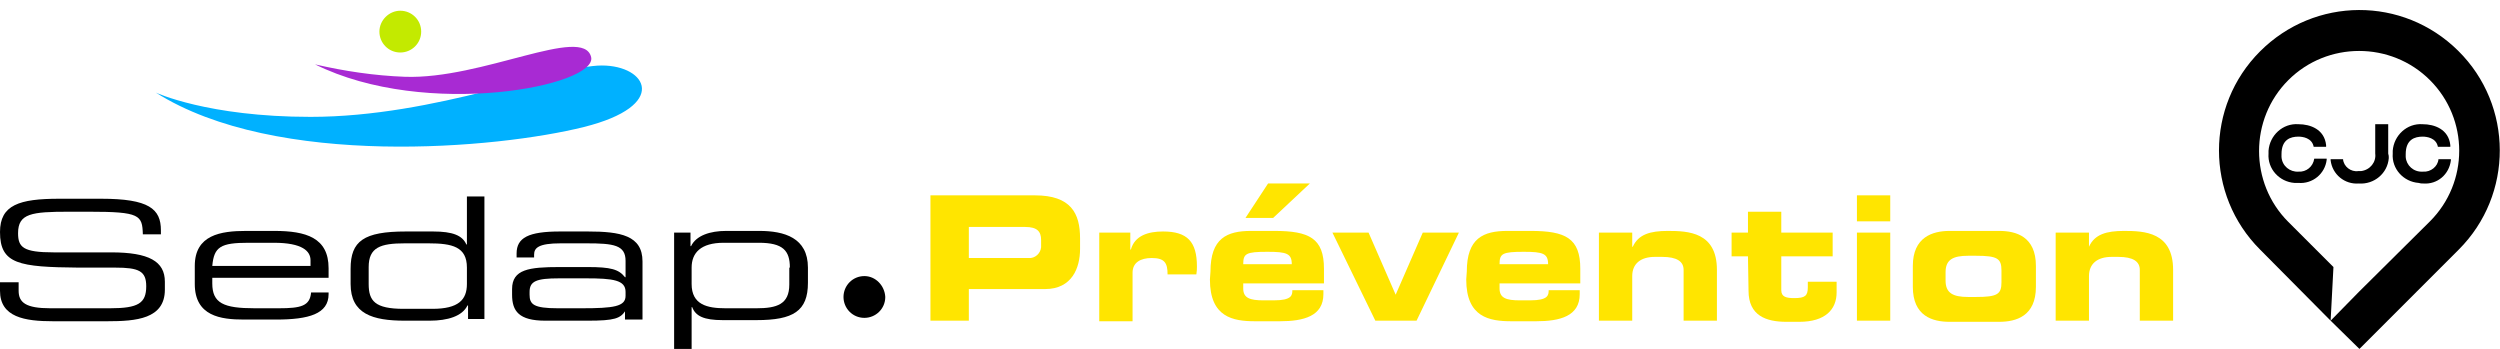
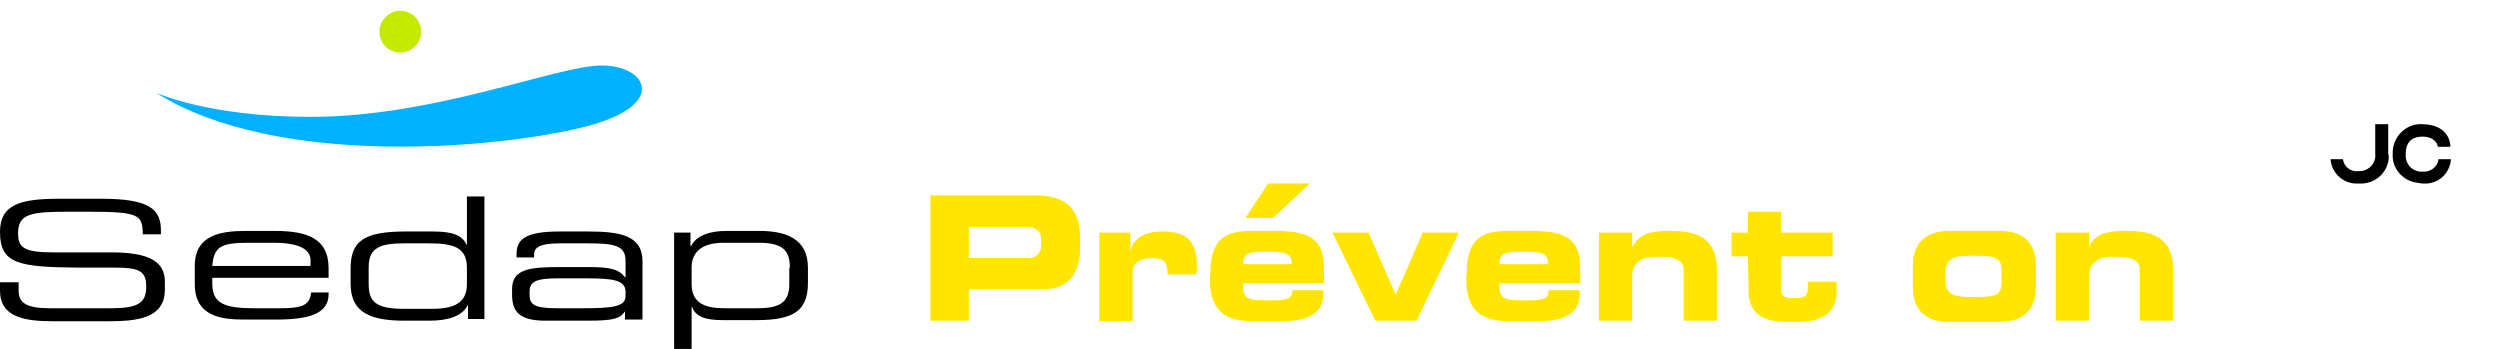
<svg xmlns="http://www.w3.org/2000/svg" version="1.1" id="Calque_1" x="0px" y="0px" viewBox="0 0 442.8 61.8" style="enable-background:new 0 0 442.8 61.8;" xml:space="preserve">
  <style type="text/css">
	.st0{fill:#C3EA00;}
	.st1{fill:#00B1FF;}
	.st2{fill:#A82AD3;}
	.st3{fill:#FFE500;}
</style>
  <g id="Calque_2_00000127009665987245252380000002937480528489024444_">
    <g id="Calque_1-2">
      <path class="st0" d="M74.6,5.6c0,2.1-1.7,3.7-3.7,3.7c-2.1,0-3.7-1.7-3.7-3.7s1.7-3.7,3.7-3.7c0,0,0,0,0,0    C72.9,1.9,74.6,3.5,74.6,5.6L74.6,5.6" />
      <path class="st1" d="M27.6,16.4c0,0,9.2,4.3,27.4,4.3c22.2,0,43.6-9.1,51.6-9.1s12,7.1-3.2,10.9S48.9,29.9,27.6,16.4" />
      <path d="M0,50h3.3v1.5c0,2.1,1.3,3.1,5.6,3.1h10.6c5,0,6.4-0.9,6.4-3.9c0-2.7-1.3-3.3-5.5-3.3h-6.5C3.4,47.3,0,46.8,0,41.1    c0-4.8,3.4-5.9,10.5-5.9h7.4c8.5,0,10.6,1.8,10.6,5.6v0.7h-3.2c-0.1-3.4-0.5-4-9.5-4h-3.6c-6.6,0-9,0.3-9,3.8    c0,2.5,0.9,3.4,6.3,3.4h10.2c6.7,0,9.5,1.6,9.5,5.2v1.4c0,5.2-5.1,5.6-10.2,5.6H9.4c-5,0-9.4-0.7-9.4-5.4L0,50z" />
      <path d="M34.5,47.1c0-5.5,4.6-6.2,9.1-6.2h5c5.6,0,9.6,1.2,9.6,6.6v1.7H37.6v1c0,3.5,2,4.4,7.5,4.4h4.3c3.9,0,5.5-0.4,5.7-2.8h3.1    v0.3c0,3.5-3.5,4.5-9.3,4.5h-5.7c-4.1,0-8.7-0.6-8.7-6.3L34.5,47.1z M55,46.1c0-1.6-1.4-3.1-6.5-3.1H44c-4.9,0-6.1,0.7-6.4,4.1H55    L55,46.1z" />
      <path d="M85.8,56.5h-2.9v-2.4h-0.1c-0.9,1.9-3.5,2.7-6.7,2.7h-4.4c-5.7,0-9.6-1.2-9.6-6.5v-2.7c0-4.9,2.3-6.6,9.8-6.6h4.8    c3.5,0,5.2,0.7,5.9,2.3h0.1v-8.5h3.1L85.8,56.5z M65.3,50.3c0,3,1.1,4.4,6.2,4.4h5.1c4.6,0,6.1-1.6,6.1-4.4v-2.9    c0-3.7-2.6-4.3-6.8-4.3h-4.2c-4.3,0-6.4,0.7-6.4,4.2L65.3,50.3z" />
      <path d="M110.8,55L110.8,55c-0.9,1.4-1.9,1.8-6.7,1.8h-7.5c-4.7,0-5.9-1.7-5.9-4.6v-1c0-3.5,3-3.9,8.4-3.9h5    c4.1,0,5.5,0.4,6.6,1.8h0.1v-2.9c0-2.8-2.1-3.1-6.9-3.1h-4.6c-3.9,0-4.7,0.8-4.7,2v0.5h-3.1v-0.7c0-2.8,2.1-3.9,7.7-3.9h4.9    c5.8,0,9.7,0.7,9.7,5.3v10.3h-3.1V55z M110.8,51.7c0-2.1-2.2-2.4-7-2.4H99c-4,0-5.2,0.5-5.2,2.4v0.5c0,1.7,0.7,2.4,5,2.4h4.2    c5.7,0,7.8-0.3,7.8-2.2L110.8,51.7z" />
      <path d="M119.4,41.2h2.9v2.4h0.1c0.9-1.9,3.4-2.7,6.2-2.7h5.9c4.4,0,8.6,1.2,8.6,6.5v2.7c0,5-2.6,6.6-9.1,6.6h-6    c-3.3,0-4.8-0.7-5.4-2.3h-0.1v7.4h-3.1L119.4,41.2z M139.9,47.4c0-3-1.2-4.4-5.5-4.4h-6.2c-4.1,0-5.7,1.8-5.7,4.4v2.9    c0,3.7,2.8,4.3,6,4.3h5.5c3.6,0,5.8-0.7,5.8-4.2V47.4z" />
-       <path class="st2" d="M55.8,11.4c5.2,1.2,10.5,2,15.9,2.2c13.7,0.5,31.6-9.2,33-3.5C105.9,15.2,75.5,21.2,55.8,11.4" />
    </g>
  </g>
  <path d="M429.2,32.5c2.5,0.2,4.6-1.6,4.9-4.1v-0.2h-2.2c-0.1,1.3-1.4,2.3-2.7,2.2c0,0-0.1,0-0.1,0c-1.6,0.1-2.9-1.1-3-2.6  c0-0.2,0-0.3,0-0.5c0-2.6,1.6-3.1,3-3.1c0.7,0,2.4,0.2,2.7,1.8V26h2.2v-0.3c-0.3-2.8-2.8-3.7-4.9-3.7c-2.8-0.2-5.1,2-5.3,4.7  c0,0.2,0,0.3,0,0.5c-0.2,2.7,1.9,5,4.6,5.2C428.7,32.5,428.9,32.5,429.2,32.5" />
  <path d="M423,27.2V22h-2.3v5.2c0.2,1.5-0.9,2.9-2.5,3.1c-0.2,0-0.4,0-0.5,0c-1.3,0.2-2.6-0.8-2.7-2.1c0,0,0,0,0,0h-2.2v0.2  c0.3,2.5,2.5,4.3,5,4.1c2.7,0.2,5.1-1.8,5.3-4.5C423.1,27.7,423.1,27.5,423,27.2" />
-   <path d="M407.1,30.4c-1.5,0.1-2.9-1-3-2.6c0-0.2,0-0.3,0-0.5c0-2.6,1.6-3.1,3-3.1c0.7,0,2.4,0.2,2.7,1.8V26h2.2v-0.3  c-0.3-2.8-2.8-3.7-4.9-3.7c-2.8-0.2-5.1,2-5.3,4.7c0,0.2,0,0.3,0,0.5c-0.2,2.7,1.9,5,4.6,5.2c0.2,0,0.5,0,0.7,0  c2.5,0.2,4.7-1.6,5-4.1v-0.2h-2.2C409.7,29.5,408.5,30.5,407.1,30.4C407.1,30.4,407.1,30.4,407.1,30.4" />
-   <path d="M412.8,56.8l0.5-9.5l-8-8c-6.9-6.9-6.9-18.2,0-25.1c6.9-6.9,18.2-6.9,25.1,0c6.9,6.9,6.9,18.1,0,25l-12.6,12.5l0,0  L412.8,56.8l5.1,5l17.6-17.6c9.7-9.7,9.7-25.5-0.1-35.2S410-0.6,400.3,9.1c-9.7,9.7-9.7,25.4,0,35.1L412.8,56.8z" />
  <path class="st3" d="M164.8,34.6h18.5c6.4,0,8,3.2,8,7.6v1.9c0,3.3-1.4,7.1-6.2,7.1h-13.5v5.6h-6.8L164.8,34.6z M171.6,45.7h10.6  c1.1,0.1,2.1-0.8,2.2-1.9c0-0.1,0-0.3,0-0.4v-0.9c0-1.5-0.7-2.3-2.8-2.3h-10L171.6,45.7z" />
  <path class="st3" d="M194.7,41.2h5.5v3h0.1c0.7-2.5,3.1-3.2,5.7-3.2c4.3,0,6,1.8,6,6.2c0,0.4,0,0.8-0.1,1.4h-5.1  c0-2-0.5-2.9-2.8-2.9c-2,0-3.4,0.8-3.4,2.6v8.6h-5.9L194.7,41.2z" />
  <path class="st3" d="M214.4,48.1c0-5.9,2.9-7.2,7.2-7.2h4.1c6.2,0,8.8,1.3,8.8,6.7v2.6h-14.3v0.9c0,1.7,1.2,2.1,3.6,2.1h1.8  c3.2,0,3.3-0.9,3.3-1.8h5.5v0.7c0,3.9-3.5,4.8-7.7,4.8h-4.4c-3.9,0-8-0.7-8-7.4L214.4,48.1z M228.8,46.8c0-1.9-0.9-2.2-4.3-2.2  c-3.8,0-4.3,0.3-4.3,2.2H228.8z M224.6,32.5h7.4l-6.5,6.1h-4.9L224.6,32.5z" />
  <path class="st3" d="M236,41.2h6.4l4.8,11l4.8-11h6.4l-7.5,15.6h-7.3L236,41.2z" />
  <path class="st3" d="M259.8,48.1c0-5.9,2.9-7.2,7.2-7.2h4.1c6.2,0,8.8,1.3,8.8,6.7v2.6h-14.3v0.9c0,1.7,1.2,2.1,3.6,2.1h1.8  c3.2,0,3.3-0.9,3.3-1.8h5.5v0.7c0,3.9-3.5,4.8-7.7,4.8h-4.4c-3.9,0-8-0.7-8-7.4L259.8,48.1z M274.2,46.8c0-1.9-0.9-2.2-4.3-2.2  c-3.8,0-4.3,0.3-4.3,2.2H274.2z" />
  <path class="st3" d="M283.2,41.2h5.9v2.5h0.1c1-2.2,3.1-2.8,6.2-2.8c3.6,0,8.7,0.2,8.7,6.9v9h-5.9v-9c0-1.5-1.2-2.3-3.8-2.3h-1.3  c-2.5,0-4,1.2-4,3.4v7.9h-5.9L283.2,41.2z" />
  <path class="st3" d="M309.6,45.4h-2.9v-4.2h2.9v-3.7h5.9v3.7h9.1v4.2h-9.1v6c0,1.2,0.9,1.4,2.3,1.4c1.9,0,2.4-0.4,2.4-1.9v-1h5.1  v1.9c0,3-2,5.2-6.6,5.2h-2.3c-3.6,0-6.7-1.1-6.7-5.5L309.6,45.4z" />
-   <path class="st3" d="M334.8,39.2h-5.9v-4.6h5.9V39.2z M334.8,56.8h-5.9V41.2h5.9V56.8z" />
  <path class="st3" d="M338.8,47.1c0-5.1,3.5-6.2,6.5-6.2h8.8c3,0,6.5,1,6.5,6.2v3.7c0,5.2-3.5,6.2-6.5,6.2h-8.8c-3,0-6.5-1-6.5-6.2  L338.8,47.1z M344.6,49.7c0,2.2,1.3,2.9,4,2.9h1.4c3.8,0,4.5-0.5,4.5-2.6v-2.1c0-2.1-0.7-2.6-4.5-2.6h-1.4c-2.7,0-4,0.7-4,2.9V49.7z  " />
  <path class="st3" d="M364.1,41.2h5.9v2.5l0,0c1-2.2,3.1-2.8,6.2-2.8c3.6,0,8.7,0.2,8.7,6.9v9h-5.9v-9c0-1.5-1.2-2.3-3.8-2.3H374  c-2.5,0-4,1.2-4,3.4v7.9h-5.9L364.1,41.2z" />
-   <path d="M156.8,52.6c0,2.1-1.7,3.7-3.7,3.7c-2.1,0-3.7-1.7-3.7-3.7c0-2,1.6-3.7,3.7-3.7C155.1,48.9,156.7,50.6,156.8,52.6  L156.8,52.6" />
</svg>